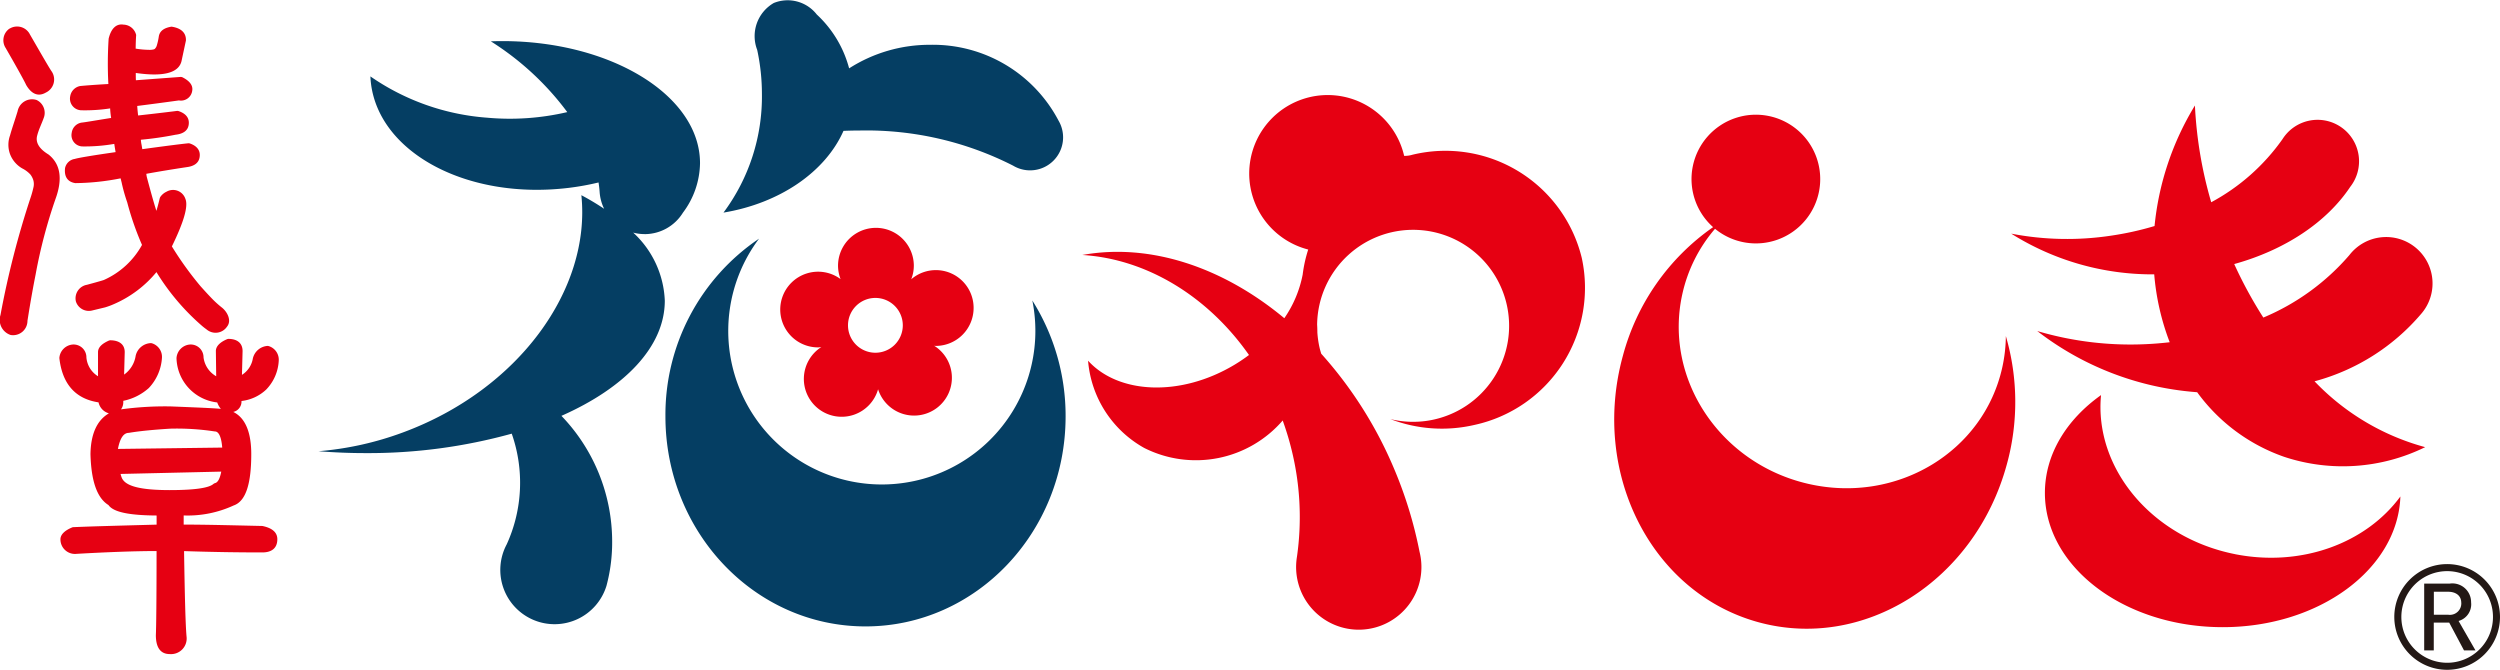
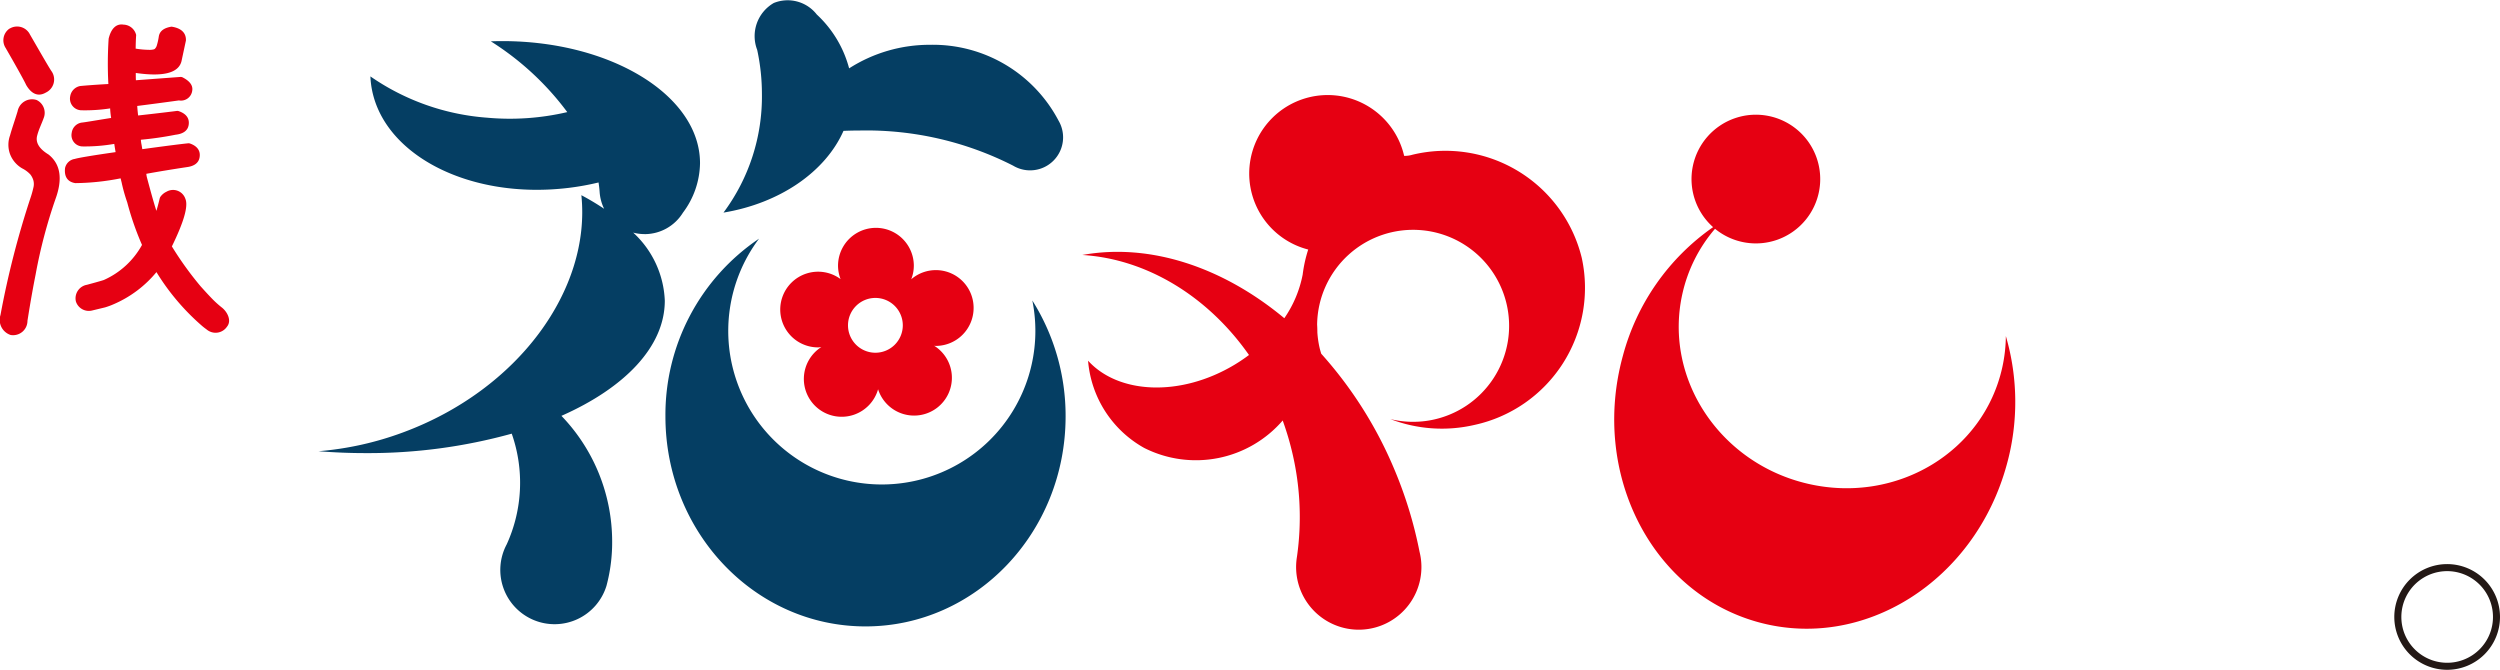
<svg xmlns="http://www.w3.org/2000/svg" width="250" height="66.983" viewBox="0 0 250 66.983">
  <defs>
    <clipPath id="clip-path">
      <rect id="長方形_32" data-name="長方形 32" width="250" height="66.983" fill="none" />
    </clipPath>
  </defs>
  <g id="グループ_17" data-name="グループ 17" transform="translate(0 0)">
    <g id="グループ_16" data-name="グループ 16" transform="translate(0 0)" clip-path="url(#clip-path)">
      <path id="パス_1" data-name="パス 1" d="M142.417,15.584a14.032,14.032,0,0,1,16.952,10.31,14.03,14.03,0,0,1-10.717,16.7,14.364,14.364,0,0,1-8.418-.579,9.6,9.6,0,1,0-7.329-9.44c.017.257.024.513.024.773a9.672,9.672,0,0,0,.214,1.5c.049.214.11.422.174.63a40.98,40.98,0,0,1,7.242,11.4,42.011,42.011,0,0,1,2.587,8.4,6.266,6.266,0,1,1-12.259.513,28,28,0,0,0-.623-11.052c-.227-.884-.5-1.746-.8-2.586a11.468,11.468,0,0,1-13.854,2.744A11.006,11.006,0,0,1,110,36.174c3.056,3.36,9.256,3.631,14.627.416a16.608,16.608,0,0,0,1.465-.986c-4.113-5.872-10.24-9.607-16.667-10,6.747-1.226,14.039,1.2,20.2,6.323a11.531,11.531,0,0,0,1.836-4.368,13.51,13.51,0,0,1,.554-2.5,7.847,7.847,0,1,1,9.593-9.367,2.693,2.693,0,0,0,.815-.109" transform="translate(-1.193 -0.105)" fill="#e60012" />
      <path id="パス_2" data-name="パス 2" d="M202.365,33.737a23.513,23.513,0,0,1,.093,12.841C199.281,58.254,188.108,65.3,177.5,62.316s-16.628-14.867-13.45-26.543a22.852,22.852,0,0,1,9.039-12.931,6.435,6.435,0,1,1,.193.165,14.948,14.948,0,0,0-3.274,6.548c-1.867,8.457,3.782,16.945,12.619,18.963s17.514-3.2,19.382-11.659a15.053,15.053,0,0,0,.355-3.121" transform="translate(-1.779 -0.128)" fill="#e60012" />
      <path id="パス_3" data-name="パス 3" d="M64.81,23.413a4.5,4.5,0,0,0,3.832-2.142,8.413,8.413,0,0,0,1.711-4.954c0-6.742-8.854-12.207-19.778-12.207-.384,0-.764.009-1.142.023a28.346,28.346,0,0,1,7.645,7.077,25.14,25.14,0,0,1-8.032.558A23.482,23.482,0,0,1,37.391,7.64c.01.229.028.459.055.689.846,6.994,9.688,11.677,19.753,10.46a25.784,25.784,0,0,0,3.006-.543c.048.3.083.6.106.9a4.513,4.513,0,0,0,.453,1.733,25.909,25.909,0,0,0-2.276-1.36c.973,9.415-6.285,19.458-17.857,23.731a31.7,31.7,0,0,1-8.426,1.872c1.53.123,3.1.189,4.694.189a53.717,53.717,0,0,0,14.626-1.945,14.84,14.84,0,0,1-.5,11.064A5.427,5.427,0,1,0,61,58.575a16.8,16.8,0,0,0,.567-4.39,18.121,18.121,0,0,0-5.074-12.6c6.329-2.8,10.338-6.916,10.338-11.517a9.752,9.752,0,0,0-3.161-6.807,4.543,4.543,0,0,0,1.136.149M72.7,21.26c5.639-.934,10.189-4.076,12-8.173q.831-.036,1.678-.037a32.352,32.352,0,0,1,15.28,3.513,3.3,3.3,0,0,0,4.547-4.5A14.188,14.188,0,0,0,93.371,4.48a14.929,14.929,0,0,0-8.108,2.356,11.268,11.268,0,0,0-3.232-5.384A3.694,3.694,0,0,0,77.727.3a3.824,3.824,0,0,0-1.657,4.689A20.947,20.947,0,0,1,76.543,9.4,19.425,19.425,0,0,1,72.7,21.26m30.884,8.788a15.356,15.356,0,1,1-27.328-6.181,21.229,21.229,0,0,0-9.362,17.774c0,11.6,8.958,21,20.008,21s20.009-9.4,20.009-21a21.629,21.629,0,0,0-3.328-11.593" transform="translate(-0.351 0)" fill="#053e63" />
-       <path id="パス_4" data-name="パス 4" d="M225.7,55.528c-8.341-1.666-14.073-8.624-13.381-15.9-3.452,2.449-5.613,5.925-5.613,9.783,0,7.413,7.96,13.423,17.781,13.423,9.663,0,17.52-5.822,17.767-13.07-3.4,4.641-9.854,7.1-16.555,5.766m18.6-23.987a4.641,4.641,0,1,0-7.139-5.924,23.165,23.165,0,0,1-8.61,6.255,43.059,43.059,0,0,1-2.912-5.352c5.111-1.416,9.259-4.2,11.6-7.717a4.148,4.148,0,1,0-6.775-4.769,20.718,20.718,0,0,1-7.125,6.306,41.39,41.39,0,0,1-1.629-9.675,28.442,28.442,0,0,0-4.038,12.054,30.707,30.707,0,0,1-4.333.96,29.45,29.45,0,0,1-10-.2,26.5,26.5,0,0,0,14.3,4.071,24.544,24.544,0,0,0,1.548,6.789c-.7.078-1.413.144-2.136.18a32.907,32.907,0,0,1-11.11-1.3,29.691,29.691,0,0,0,15.767,6.1l.226.019a18.134,18.134,0,0,0,8.7,6.46,18.658,18.658,0,0,0,14.1-.968,23.927,23.927,0,0,1-11.063-6.584A21.194,21.194,0,0,0,244.3,31.541" transform="translate(-2.216 -0.117)" fill="#e60012" />
-       <path id="パス_5" data-name="パス 5" d="M9.913,40.609C7.6,40.258,6.29,38.762,6,36.175a1.461,1.461,0,0,1,1.316-1.347,1.284,1.284,0,0,1,1.39,1.3A2.451,2.451,0,0,0,9.866,38V35.585c0-.511.466-.882,1.116-1.164l.093-.018c.861,0,1.462.368,1.462,1.186l-.061,2.244a2.822,2.822,0,0,0,1.155-1.877,1.628,1.628,0,0,1,1.53-1.272l.079.014a1.421,1.421,0,0,1,1.021,1.449,4.829,4.829,0,0,1-1.32,3.035,5.46,5.46,0,0,1-2.548,1.275v.088a1.223,1.223,0,0,1-.227.765,32.5,32.5,0,0,1,4.952-.295c2.67.106,4.375.177,5.035.247a2.055,2.055,0,0,1-.366-.644,4.58,4.58,0,0,1-4.072-4.443,1.459,1.459,0,0,1,1.315-1.347,1.283,1.283,0,0,1,1.389,1.287A2.535,2.535,0,0,0,21.685,38l-.033-2.522c0-.506.46-.915,1.158-1.2l.088-.016c.883,0,1.425.42,1.425,1.22l-.062,2.377a2.4,2.4,0,0,0,1.089-1.639,1.624,1.624,0,0,1,1.489-1.256l.079.015a1.42,1.42,0,0,1,1.022,1.449,4.467,4.467,0,0,1-1.259,2.906,4.307,4.307,0,0,1-2.467,1.14,1.057,1.057,0,0,1-.823,1.093c1.222.6,1.8,2.062,1.8,4.217,0,2.89-.513,4.705-1.759,5.135a10.973,10.973,0,0,1-5,1v.914c2.23,0,4.865.072,7.872.139.9.187,1.494.586,1.494,1.323,0,.9-.576,1.322-1.5,1.322-2.221,0-4.818-.033-7.827-.133.071,4.526.142,7.369.249,8.542a1.564,1.564,0,0,1-1.679,1.756c-1,0-1.39-.762-1.39-1.892.035-.726.07-3.5.071-8.412-2.328.006-5,.111-8,.281a1.453,1.453,0,0,1-1.613-1.454c0-.517.51-.931,1.232-1.212,1.884-.084,4.666-.154,8.385-.256v-.912c-2.6-.017-4.3-.3-4.814-1.046-1.17-.72-1.731-2.457-1.8-5.093.032-1.993.64-3.381,1.845-4.077a1.461,1.461,0,0,1-1.037-1.09ZM21.56,43.521a25.275,25.275,0,0,0-4.447-.282c-1.719.106-3.116.244-4.156.419-.479,0-.868.42-1.1,1.609l10.43-.135c-.1-1.241-.418-1.612-.729-1.612m-9.324,4.612a.872.872,0,0,0,.08.158c.439.717,1.848,1.094,4.726,1.094,2.571,0,3.97-.226,4.393-.637l.126-.063c.225-.037.474-.317.63-1.149l-10.068.233a2.9,2.9,0,0,0,.114.364" transform="translate(-0.065 -0.374)" fill="#e60012" />
      <path id="パス_6" data-name="パス 6" d="M12.128,17.862a24.141,24.141,0,0,1-4.528.477c-.791-.125-1.115-.664-1.024-1.5a1.171,1.171,0,0,1,.976-.919c.394-.119,1.763-.347,4.08-.681-.049-.281-.095-.557-.132-.822a17.267,17.267,0,0,1-3.211.253,1.127,1.127,0,0,1-1.046-1.356,1.181,1.181,0,0,1,1.011-1.029c.311-.028,1.282-.2,2.932-.463a8.1,8.1,0,0,1-.1-.955,16.513,16.513,0,0,1-2.917.187,1.163,1.163,0,0,1-1.076-1.4,1.238,1.238,0,0,1,1-1.025c.326-.031,1.254-.114,2.816-.2a38.037,38.037,0,0,1,.028-4.532c.229-.965.724-1.527,1.482-1.407a1.345,1.345,0,0,1,1.269,1.037c-.034.484-.043.911-.051,1.362a8.833,8.833,0,0,0,1.411.123,1.613,1.613,0,0,0,.406-.049l.085-.037a.788.788,0,0,0,.223-.382,6.041,6.041,0,0,0,.19-.867c.088-.565.553-.871,1.27-.984.925.135,1.476.588,1.442,1.388l-.414,1.932c-.23,1.386-1.974,1.689-4.6,1.31,0,.259,0,.5.012.729,2.589-.195,4.067-.3,4.5-.335l.12.023c.659.322,1.108.765,1.014,1.348a1.134,1.134,0,0,1-1.33.981c-1.58.219-2.961.4-4.173.554.025.317.05.633.092.952,2.244-.25,3.55-.412,3.912-.46l.1.011c.724.231,1.152.681,1.041,1.395-.095.606-.6.9-1.318.98a33.03,33.03,0,0,1-3.46.5,2.662,2.662,0,0,0,.061.463c.027.153.054.312.08.48,2.638-.362,4.206-.556,4.641-.591l.09.012c.691.227,1.117.68,1,1.389-.094.6-.594.9-1.274.984q-2.273.344-4.054.67a3.038,3.038,0,0,0,.053.337c.356,1.334.651,2.415.954,3.368q.185-.62.343-1.29l.038-.086a1.553,1.553,0,0,1,.626-.536,1.3,1.3,0,0,1,1.891.707c.32.757-.2,2.409-1.349,4.761a33.087,33.087,0,0,0,2.872,3.988c.356.395.71.787,1.061,1.15a9.954,9.954,0,0,0,1.051.962c.559.431,1.021,1.316.53,1.923a1.379,1.379,0,0,1-1.957.346l-.157-.121c-.075-.052-.174-.126-.316-.243a22.989,22.989,0,0,1-4.627-5.436,11.336,11.336,0,0,1-4.211,3.18,7.512,7.512,0,0,1-.926.347l-1.3.313a1.356,1.356,0,0,1-1.619-.909,1.374,1.374,0,0,1,1.1-1.662c.133-.035,1.456-.391,1.7-.483a8.118,8.118,0,0,0,3.812-3.505,29,29,0,0,1-1.479-4.259,16.63,16.63,0,0,1-.568-2.029c-.025-.079-.05-.2-.076-.31Z" transform="translate(-0.072 -0.027)" fill="#e60012" />
      <path id="パス_7" data-name="パス 7" d="M2.966,3.422c1.308,2.264,2.018,3.5,2.217,3.768a1.446,1.446,0,0,1-.6,2.1c-.782.452-1.456.113-1.966-.77C2.475,8.2,1.8,6.957.556,4.807A1.419,1.419,0,0,1,.939,2.9L1,2.872a1.435,1.435,0,0,1,1.97.55" transform="translate(-0.004 -0.03)" fill="#e60012" />
      <path id="パス_8" data-name="パス 8" d="M4.374,11.9c-.212.6-.477,1.095-.645,1.726-.206.694.147,1.344,1.125,1.936,1.231.978,1.407,2.493.7,4.434a50.737,50.737,0,0,0-1.99,7.552c-.491,2.475-.784,4.459-.817,4.636a1.439,1.439,0,0,1-1.686,1.424,1.587,1.587,0,0,1-1.012-2A89.14,89.14,0,0,1,3.034,19.947a9.732,9.732,0,0,0,.3-1.053,1.45,1.45,0,0,0,0-.76,1.8,1.8,0,0,0-.295-.573,2.87,2.87,0,0,0-.817-.611A2.787,2.787,0,0,1,.991,15.486a2.745,2.745,0,0,1,.016-1.842c.172-.638.476-1.492.753-2.408a1.478,1.478,0,0,1,1.8-1.155l.081.021a1.417,1.417,0,0,1,.733,1.8" transform="translate(0 -0.11)" fill="#e60012" />
-       <path id="パス_9" data-name="パス 9" d="M248.8,60.91a1.146,1.146,0,0,1-1.295,1.209h-1.449v-2.3h1.44c.727,0,1.3.368,1.3,1.089m1.422,4.773-1.689-2.941a1.732,1.732,0,0,0,1.252-1.868A1.873,1.873,0,0,0,247.66,59h-2.57v6.684h.958V62.9h1.542l1.483,2.785h1.15" transform="translate(-2.671 -0.643)" fill="#231815" />
      <path id="パス_10" data-name="パス 10" d="M242.422,62.319h.353a4.581,4.581,0,1,1,1.341,3.237,4.566,4.566,0,0,1-1.341-3.237h-.706a5.285,5.285,0,1,0,5.284-5.287,5.286,5.286,0,0,0-5.284,5.287Z" transform="translate(-2.639 -0.622)" fill="#231815" />
      <path id="パス_11" data-name="パス 11" d="M98.221,31.052a3.773,3.773,0,0,0-6.239-2.872,3.74,3.74,0,0,0,.261-1.354,3.79,3.79,0,1,0-7.58,0,3.745,3.745,0,0,0,.255,1.335,3.785,3.785,0,1,0-2.245,6.83c.11,0,.213-.025.319-.034a3.783,3.783,0,1,0,5.676,4.22,3.78,3.78,0,1,0,5.609-4.351l.153.016a3.79,3.79,0,0,0,3.79-3.79M88.4,35.524a2.74,2.74,0,1,1,2.74-2.741,2.74,2.74,0,0,1-2.74,2.741" transform="translate(-0.86 -0.251)" fill="#e60012" />
    </g>
  </g>
</svg>